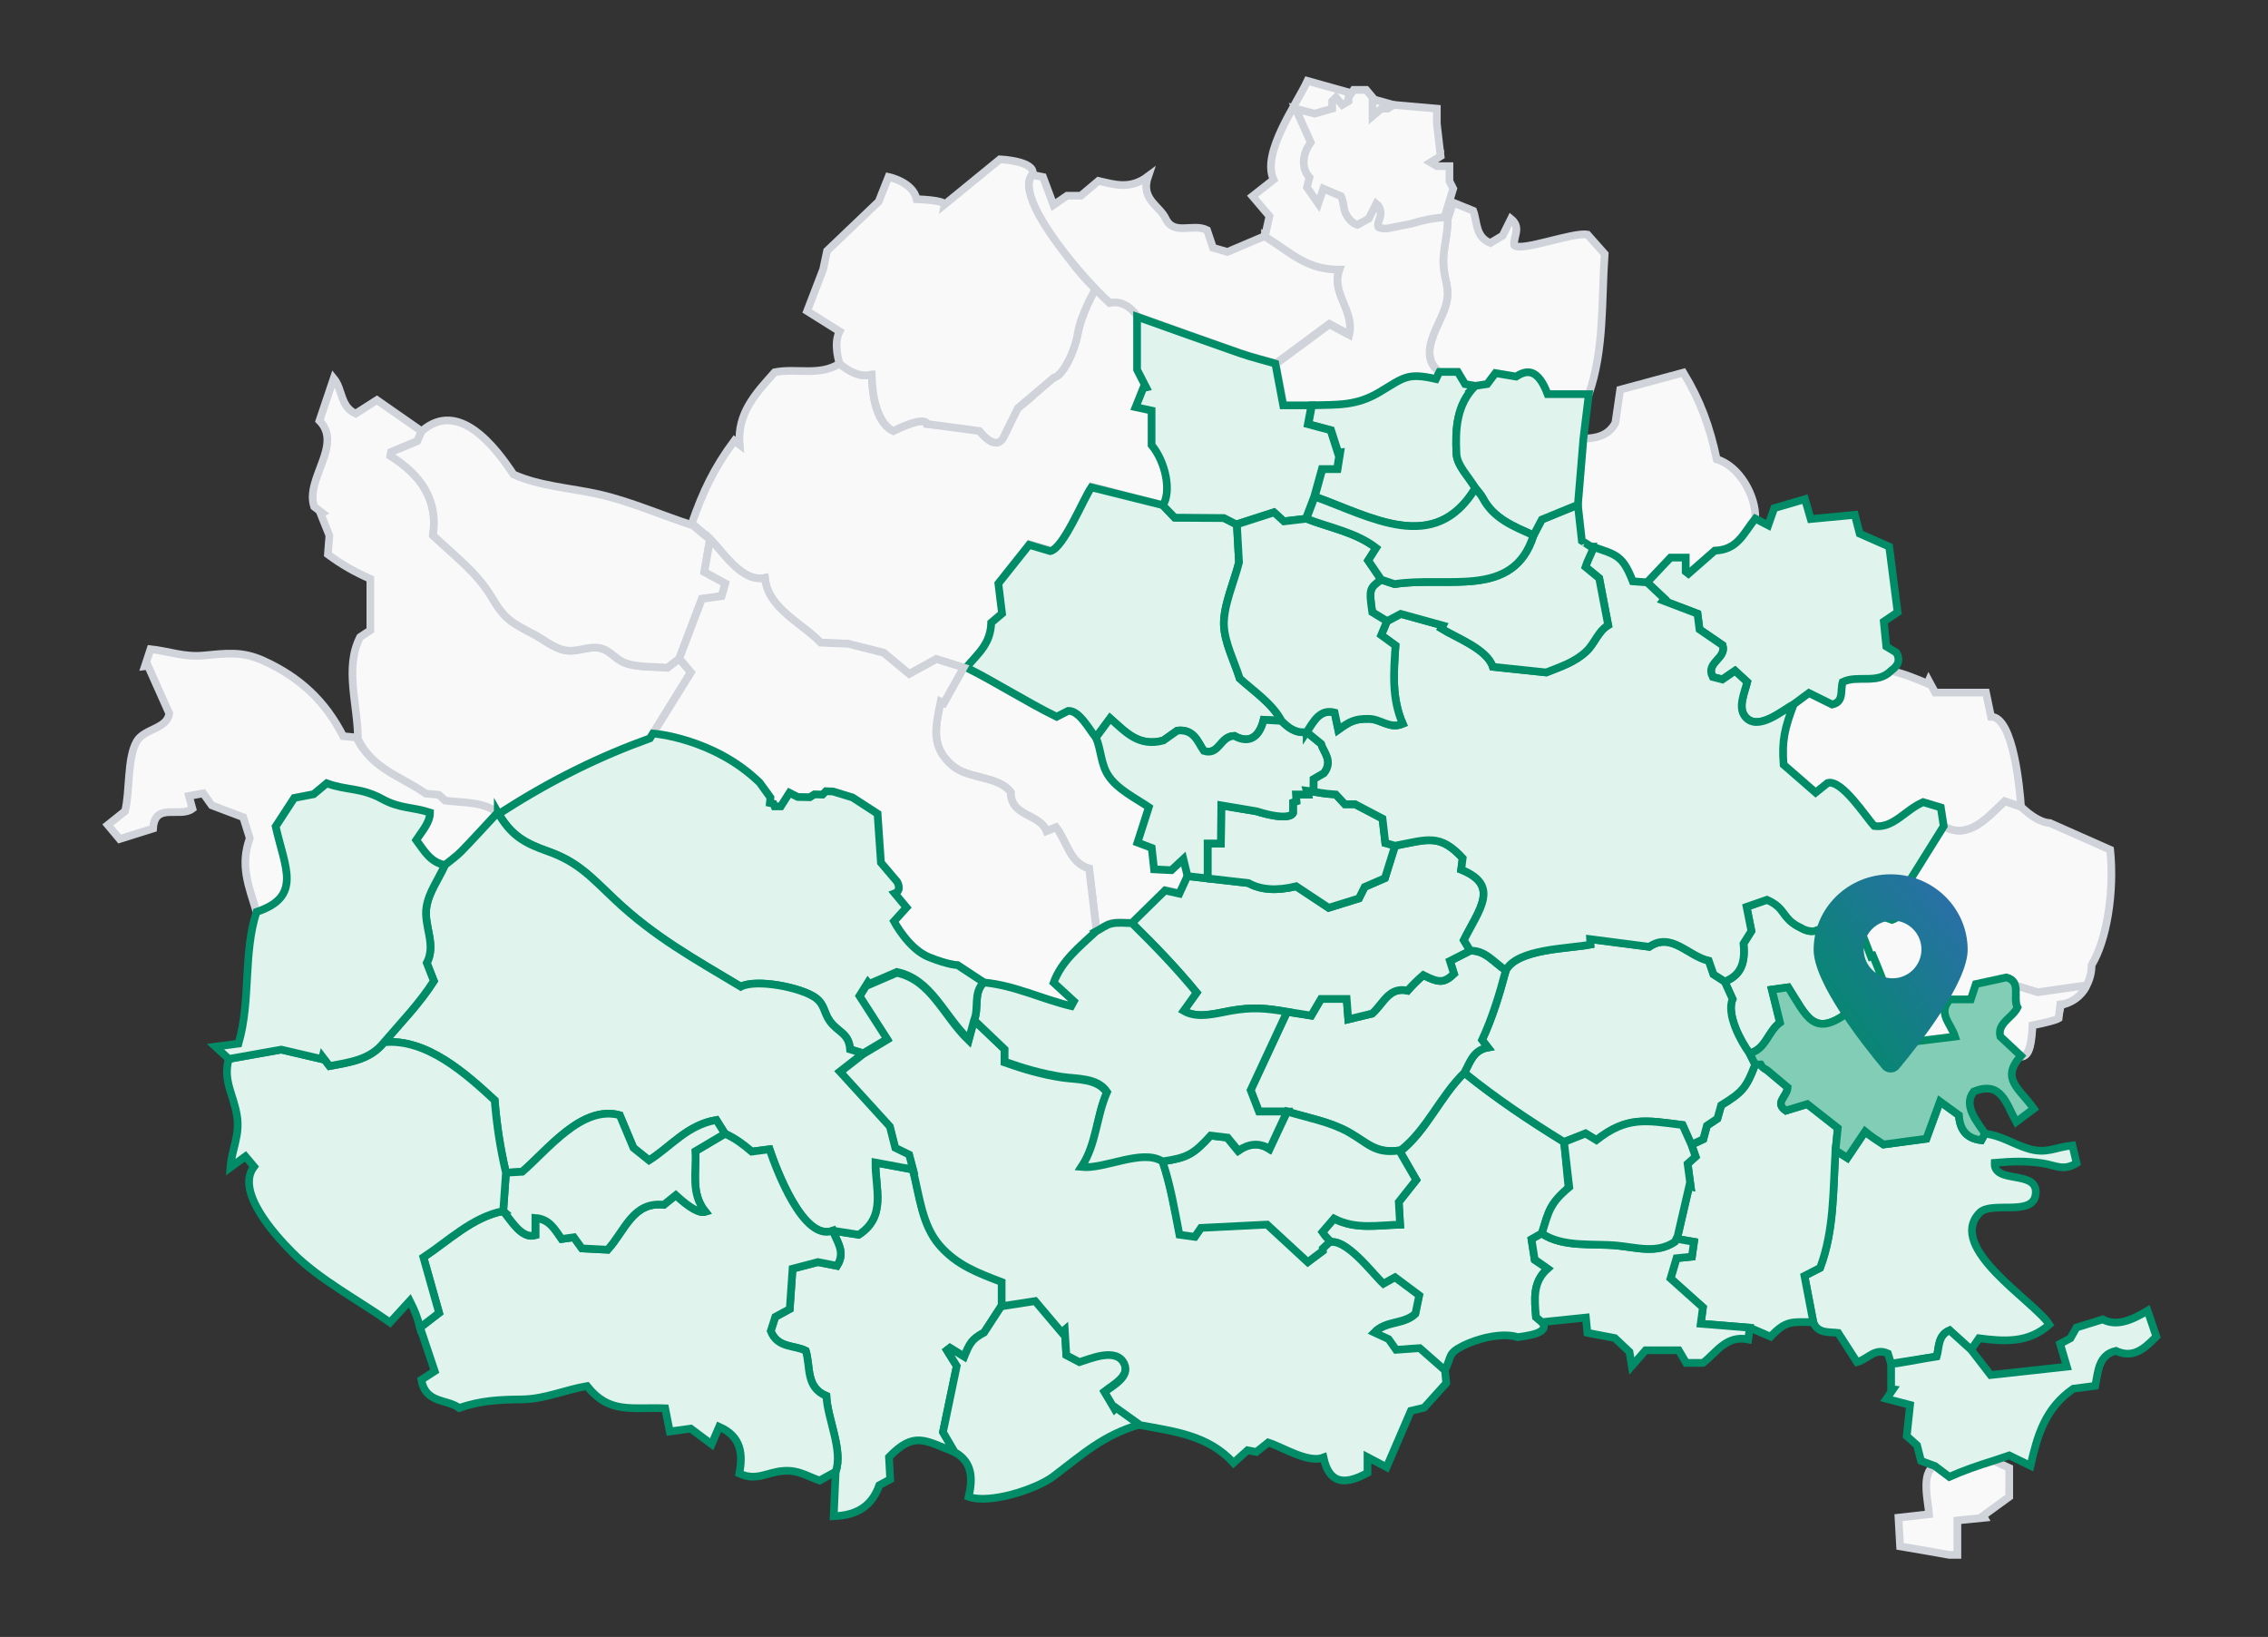
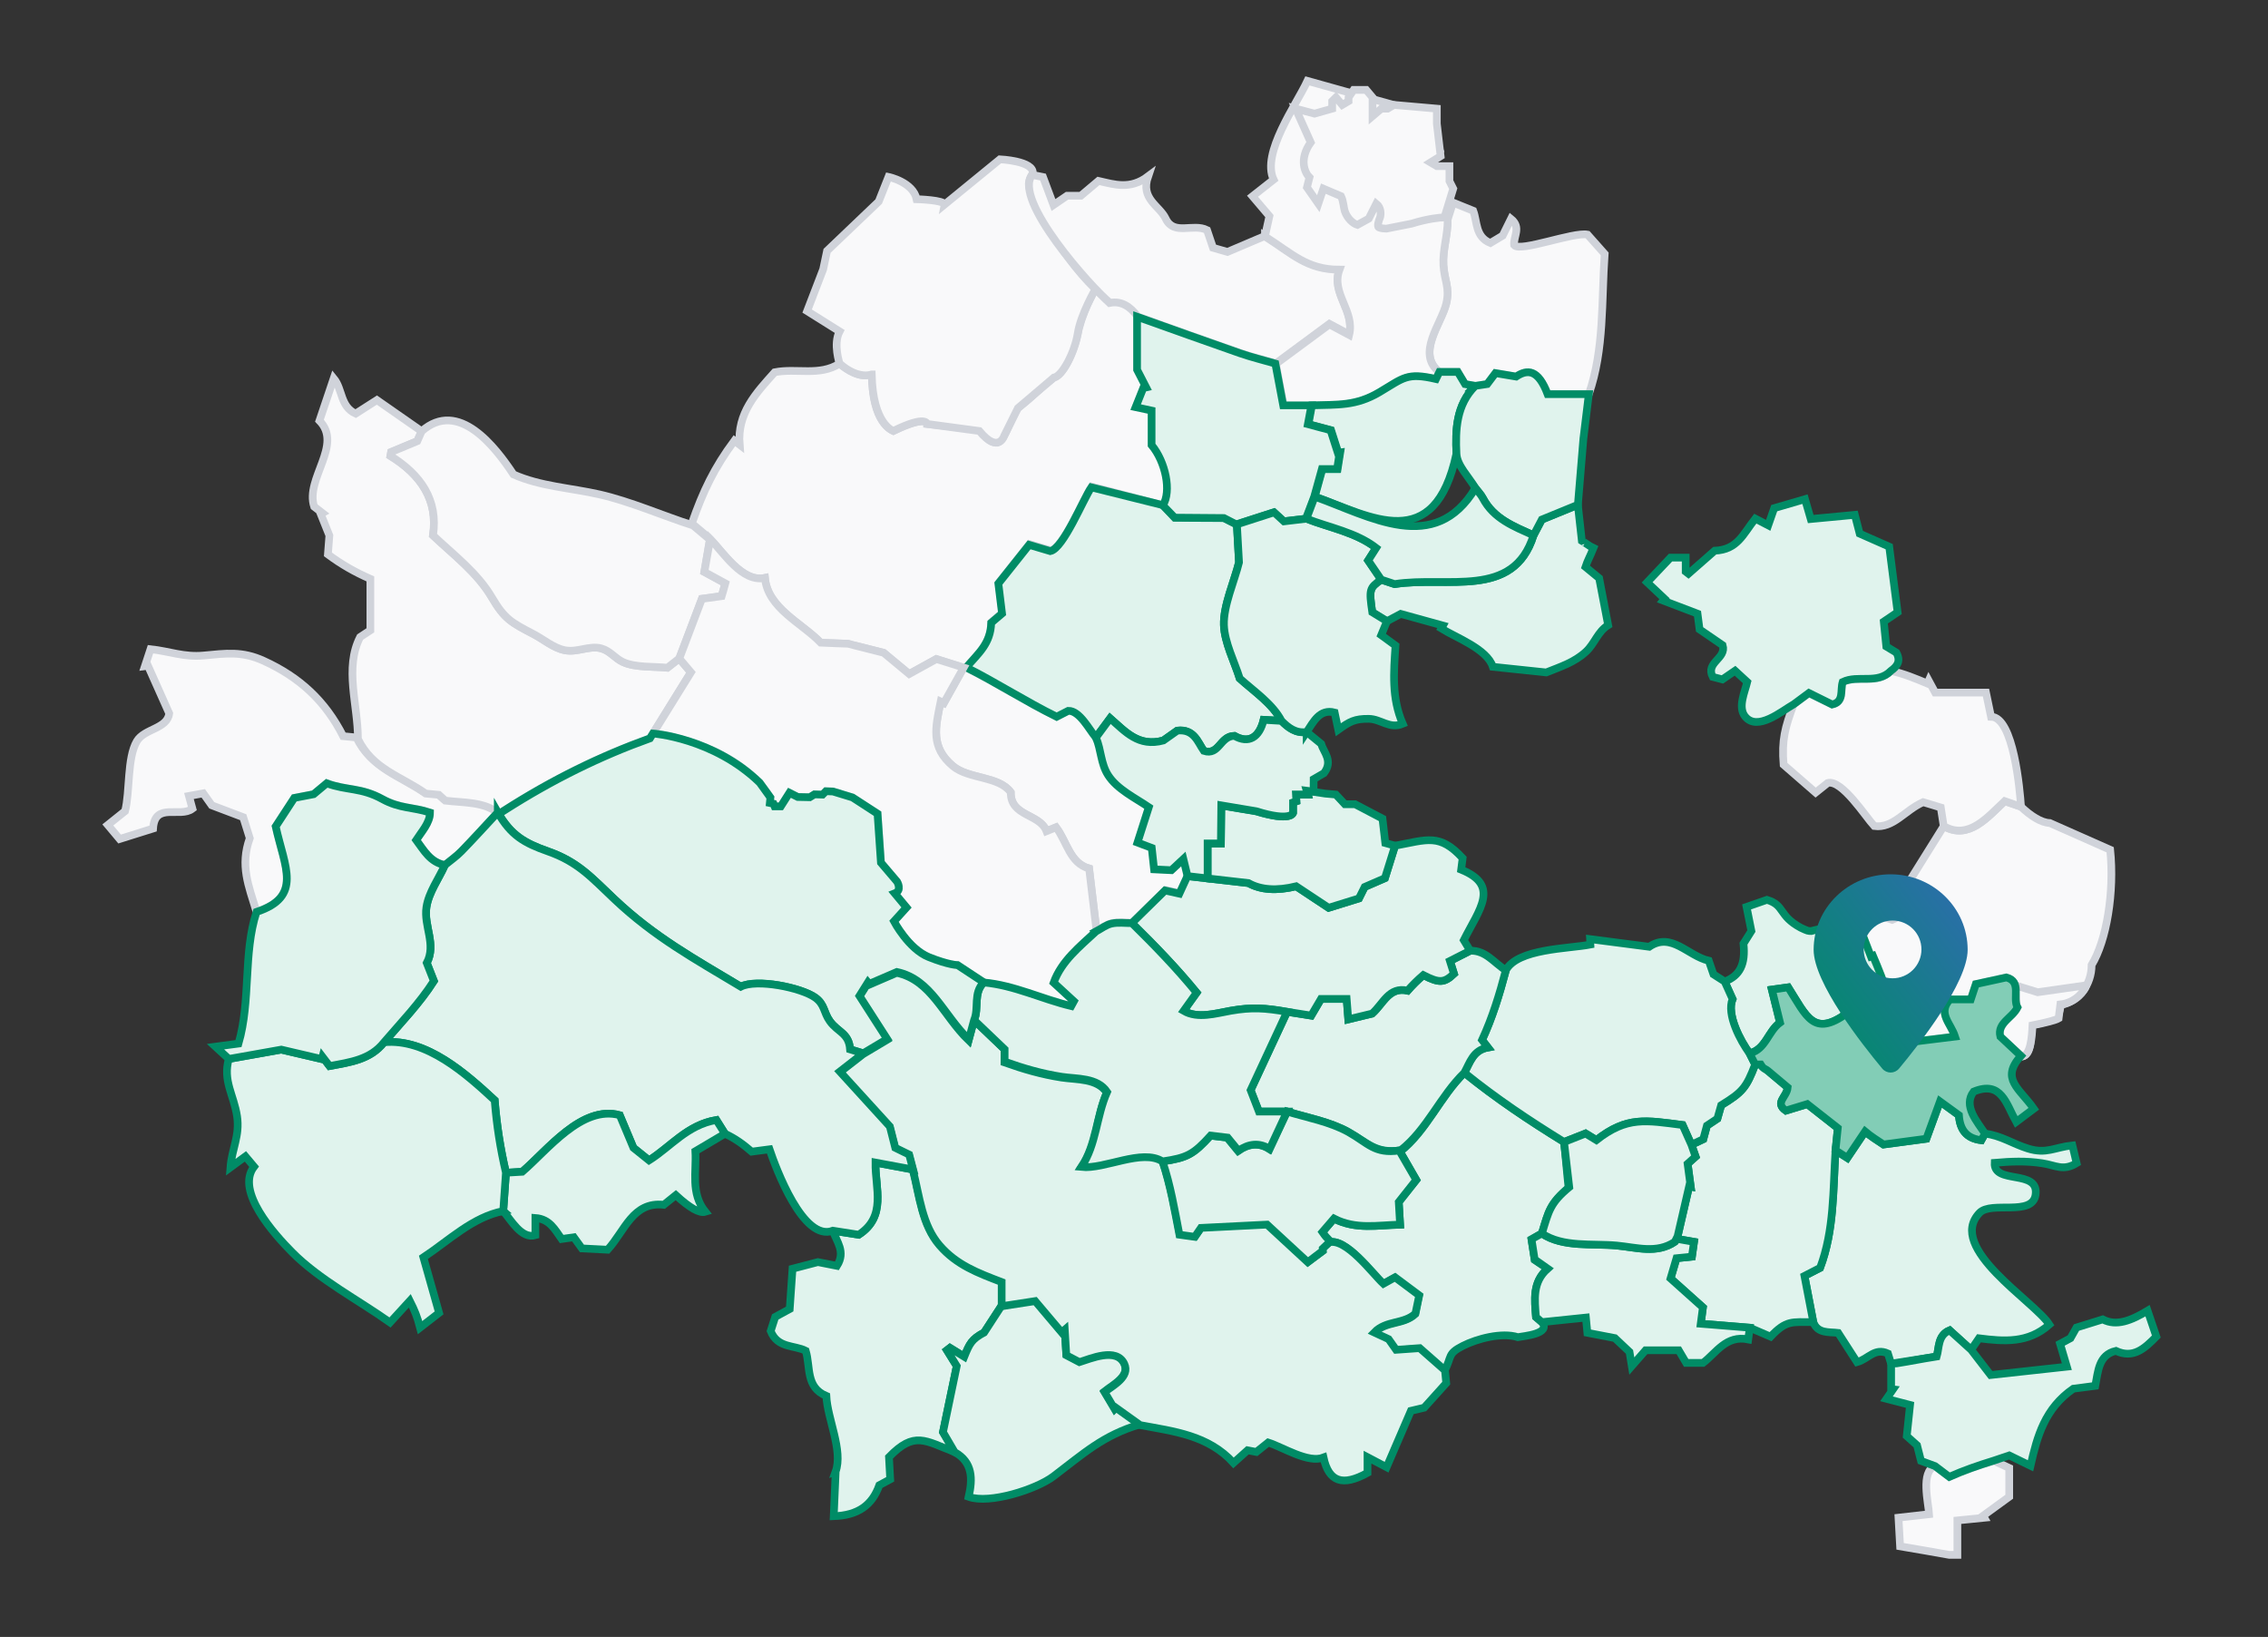
<svg xmlns="http://www.w3.org/2000/svg" width="589" height="425" viewBox="0 0 589 425" fill="none">
  <rect x="0" y="0" width="589" height="425" fill="#333333" stroke="none" />
  <path d="M115.541 224.589C111.714 223.862 110.082 220.747 108.096 218.086C109.477 215.942 111.678 213.597 111.678 210.957C107.233 209.476 103.888 209.979 99.285 207.447C93.76 204.404 90.063 205.282 84.862 203.361C83.783 204.261 82.517 205.318 81.467 206.188C79.453 206.577 77.719 206.908 76.432 207.159C74.691 209.835 73.231 212.072 71.605 214.568C73.95 225.157 78.626 232.803 66.628 236.752C64.52 229.861 62.326 224.732 64.865 217.626C64.333 215.928 63.801 214.23 63.16 212.173C60.585 211.202 57.83 210.159 54.996 209.087C54.327 208.145 53.644 207.188 52.788 205.98C51.58 206.203 50.335 206.433 49.069 206.663C49.4 207.893 49.666 208.864 49.968 209.965C46.724 212.432 40.2 208.174 39.754 215.115C36.941 216 34.388 216.806 31.064 217.841C30.338 216.978 29.302 215.748 28 214.187C29.971 212.612 31.417 211.447 32.482 210.598C33.791 205.483 32.971 196.844 35.532 192.457C37.467 189.148 43.466 189.27 43.947 185.22C42.048 180.969 40.236 176.912 38.43 172.862C38.164 172.898 37.898 172.927 37.632 172.963C38.063 171.647 38.495 170.338 39.085 168.554C44.055 169.093 47.745 170.676 52.874 170.194C58.744 169.64 62.844 169.021 68.419 171.553C77.835 175.833 84.467 181.983 89.121 191.14C90.466 191.27 91.516 191.37 92.566 191.478C96.364 199.355 103.586 201.074 110.182 205.685C111.247 205.786 112.311 205.886 113.606 206.009C114.074 206.433 114.671 206.987 115.261 207.519C120.202 208.123 125.36 207.742 129.273 210.922H129.28C126.144 214.281 123.058 217.697 119.85 220.999C118.555 222.33 116.994 223.402 115.556 224.589H115.541Z" fill="#F9F9FA" stroke="#D0D3DA" stroke-width="2" stroke-miterlimit="10" />
  <path d="M373.819 96.571C367.669 91.723 374.337 84.019 375.589 78.732C376.567 74.603 375.1 72.812 374.855 68.791C374.618 64.792 375.984 61.051 375.963 56.973C376.423 55.52 376.891 54.067 377.351 52.606C379.164 53.34 380.789 53.995 382.595 54.721C383.688 57.555 383.07 61.476 387.048 63.094C388.112 62.454 389.205 61.799 390.241 61.181C390.953 59.742 391.622 58.39 392.399 56.822C395.161 59.059 392.96 61.461 393.226 63.648C394.787 65.533 408.591 60.174 412.281 60.907C414.029 62.878 415.684 64.741 416.734 65.921C415.871 78.236 416.676 90.687 412.612 102.347C409.023 102.347 405.441 102.347 401.909 102.347C399.456 95.852 396.658 95.859 393.737 97.787C391.68 97.442 389.99 97.161 388.364 96.888C387.587 97.923 386.954 98.758 386.22 99.729C385.22 99.88 384.17 100.045 383.127 100.204C382.221 100.045 381.315 99.894 380.473 99.751C379.84 98.693 379.3 97.801 378.574 96.585H373.812L373.819 96.571Z" fill="#F9F9FA" stroke="#D0D3DA" stroke-width="2" stroke-miterlimit="10" />
  <path d="M179.683 135.875C182.56 127.596 185.495 121.445 190.724 114.41C191.178 114.763 191.631 115.108 192.084 115.461C191.401 107.225 196.393 102.017 201.19 96.65C206.794 95.521 212.807 97.737 218.03 94.413C219.526 95.55 223.892 98.888 226.489 96.794C226.323 110.008 231.697 111.677 232.02 111.878C240.954 107.62 240.796 110.08 240.796 110.08C240.796 110.08 249.888 111.051 254.334 111.648C256.096 113.001 256.261 114.749 258.973 114.943C261.16 114.425 262.455 108.203 264.361 105.959C269.137 102.232 268.626 101.981 273.698 98.024C276.848 97.161 279.639 88.767 280.179 85.379C281.718 79.445 284.495 75.057 284.495 75.057L288.034 78.545C288.034 78.545 291.889 76.855 295.522 82.005V95.766C296.097 96.888 296.989 98.621 297.881 100.355C297.629 100.413 297.378 100.47 297.126 100.528C296.507 102.081 295.889 103.628 295.148 105.477C296.824 105.836 297.831 106.052 299.291 106.369V115.324C302.916 119.669 304.448 127.552 302.125 131.207C295.68 129.602 289.12 127.725 283.509 126.322C281.416 129.372 276.237 142.226 272.849 142.888C271.166 142.392 269.367 141.852 267.353 141.255C264.505 144.83 261.786 148.254 259.362 151.297C259.736 154.354 260.038 156.807 260.318 159.094C259.167 160.073 258.362 160.756 257.506 161.483C257.326 166.913 254.204 169.517 250.924 173.294C250.636 173.308 250.356 173.323 250.068 173.337C247.514 172.517 244.961 171.69 243.155 171.114C240.213 172.733 238.113 173.891 236.106 174.999C233.61 172.927 231.654 171.301 229.467 169.489C227.251 168.928 224.647 168.273 222.043 167.618C221.676 167.526 221.11 167.591 220.205 167.139C217.515 166.995 216.749 167.065 213.124 166.87C208.153 161.713 199.371 157.944 198.637 150.06C192.825 151.434 187.523 143.068 183.999 139.536C182.553 138.321 181.114 137.112 179.668 135.896L179.683 135.875Z" fill="#F9F9FA" stroke="#D0D3DA" stroke-width="2" stroke-miterlimit="10" />
  <path d="M226.374 97.212C226.374 97.212 222.921 98.679 218.044 94.392C218.044 94.392 216.318 89.292 218.044 86.041L209.614 80.761L213.778 69.928L214.793 65.123L228.201 52.326L230.74 45.931C230.74 45.931 237.135 47.255 238.048 51.722C238.048 51.722 245.464 51.923 245.256 53.146L259.678 41.364C259.678 41.364 268.612 41.767 268.209 45.018C268.209 45.018 266.958 46.586 267.216 48.37C267.475 50.154 274.474 65.497 284.494 75.057C284.494 75.057 280.653 81.631 279.891 86.551C279.128 91.471 275.827 97.722 273.698 98.024L264.361 105.958L260.815 113.101C260.815 113.101 259.347 117.957 254.333 111.9L240.796 110.08C240.796 110.08 240.602 107.656 232.02 111.878C232.02 111.878 226.683 110.31 226.381 97.212H226.374Z" fill="#F9F9FA" stroke="#D0D3DA" stroke-width="2" stroke-miterlimit="10" />
  <path d="M92.955 191.823C92.955 182.947 89.394 173.459 93.523 165.403C94.249 164.921 95.235 164.273 96.184 163.648V150.304C92.07 148.477 88.775 146.614 85.157 143.938C85.294 142.169 85.423 140.529 85.538 139.032C84.754 137.083 84.028 135.263 83.294 133.436C83.438 133.357 83.582 133.278 83.726 133.199C82.978 132.623 82.23 132.048 81.582 131.544C79.194 124.279 89.142 115.547 82.963 109.231C84.201 105.57 85.38 102.045 86.668 98.226C89.013 101.074 88.308 105.555 92.365 107.397C94.235 106.203 96.206 104.944 97.882 103.872C101.982 106.728 105.737 109.346 109.492 111.965C109.017 113.029 108.542 114.087 108.348 114.54C105.665 115.655 103.615 116.503 101.572 117.359L101.385 118.374C109.276 123.258 113.822 129.811 112.441 139.011C117.8 144.068 123.957 148.693 127.719 155.095C131.028 160.72 132.711 161.59 138.617 164.676C141.192 166.021 143.695 168.215 146.623 168.812C149.932 169.481 153.011 167.503 156.147 168.352C158.463 168.978 159.686 170.92 161.786 171.891C164.987 173.365 169.835 173.013 173.317 173.365C174.317 172.581 175.353 171.776 176.381 170.97C177.216 171.956 178.057 172.948 179.417 174.552C176.223 179.703 172.957 184.968 168.785 191.701C156.046 196.276 142.386 202.879 129.647 211.274C125.734 208.094 120.576 208.475 115.635 207.871C115.052 207.339 114.448 206.785 113.98 206.361C112.686 206.238 111.621 206.138 110.556 206.037C103.96 201.426 96.738 199.707 92.94 191.83L92.955 191.823Z" fill="#F9F9FA" stroke="#D0D3DA" stroke-width="2" stroke-miterlimit="10" />
  <path d="M176.396 170.97C175.367 171.776 174.331 172.582 173.331 173.366C169.857 173.013 165.002 173.366 161.801 171.891C159.7 170.92 158.47 168.985 156.161 168.352C153.025 167.503 149.946 169.488 146.638 168.812C143.71 168.215 141.207 166.021 138.632 164.676C132.726 161.59 131.043 160.72 127.734 155.095C123.965 148.693 117.807 144.068 112.456 139.011C113.837 129.811 109.291 123.258 101.4 118.374L101.587 117.36C103.63 116.511 105.68 115.662 108.363 114.54C108.564 114.087 109.039 113.029 109.506 111.965C119.066 103.534 128.676 116.101 133.352 123.186C140.293 126.279 148.27 126.689 155.586 128.344C163.757 130.192 171.972 133.868 179.999 136.429C181.445 137.644 182.884 138.853 184.33 140.068C183.877 142.744 183.431 145.42 182.913 148.477C184.725 149.463 186.43 150.391 188.365 151.441C188.034 152.592 187.718 153.671 187.408 154.757C185.38 155.037 183.639 155.275 182.28 155.462C180.23 160.864 178.316 165.906 176.403 170.956L176.396 170.97Z" fill="#F9F9FA" stroke="#D0D3DA" stroke-width="2" stroke-miterlimit="10" />
  <path d="M251.01 173.366C258.937 177.351 266.454 182.177 274.41 186.083C275.481 185.522 276.517 184.983 277.611 184.414C280.567 184.35 283.106 189.399 284.775 191.356C286.178 194.643 285.991 198.11 287.947 201.153C290.292 204.8 295.004 207.051 298.507 209.439C297.622 212.194 296.593 215.41 295.565 218.625C297.32 219.287 298.399 219.69 299.269 220.021C299.485 221.984 299.665 223.682 299.873 225.581C301.787 225.674 303.182 225.746 304.362 225.804C305.326 224.905 306.06 224.221 307.477 222.898C307.944 224.826 308.253 226.077 308.556 227.336C307.843 228.89 307.131 230.436 306.455 231.904C304.858 231.544 303.837 231.321 302.744 231.077C299.837 233.932 296.975 236.738 294.119 239.543C292.357 239.55 290.537 239.291 288.853 239.651C287.415 239.96 286.127 240.996 284.768 241.708C284.142 236.457 283.516 231.206 282.833 225.495C277.805 224.078 277.157 218.668 274.251 214.791C273.453 215.115 272.719 215.41 271.763 215.798C270.015 211.202 262.397 212.051 262.483 205.706C259.383 201.434 251.542 202.325 247.457 198.894C241.602 193.981 242.903 188.874 244.285 182.134C244.558 182.264 244.831 182.4 245.105 182.53C246.788 179.487 248.478 176.452 250.161 173.409C250.449 173.395 250.73 173.38 251.017 173.366H251.01Z" fill="#F9F9FA" stroke="#D0D3DA" stroke-width="2" stroke-miterlimit="10" />
  <path d="M328.509 61.246C335.588 65.706 339.364 69.87 347.859 69.87C345.565 76.049 351.923 80.531 350.377 86.825C348.391 85.76 346.773 84.89 345.248 84.077C340.465 87.616 335.904 90.975 331.351 94.341C328.265 93.45 325.136 92.687 322.1 91.637C313.195 88.544 304.326 85.336 295.442 82.178C293.558 79.574 291.155 78.056 288.264 78.639C283.365 74.618 262.814 51.679 268.087 45.414C269.101 45.615 270.115 45.816 270.871 45.967C271.834 48.55 272.655 50.729 273.59 53.233C275.021 52.254 275.985 51.593 277.114 50.823H280.696C282.106 49.636 283.646 48.334 285.271 46.967C289.393 47.895 293.5 49.305 298.154 45.795C296.119 51.715 301.118 53.348 302.729 56.764C304.844 61.26 309.829 57.894 313.469 59.735C313.9 61.016 314.425 62.555 315.022 64.332C316.461 64.749 317.921 65.166 318.77 65.411C322.41 63.857 325.46 62.562 328.509 61.267V61.246Z" fill="#F9F9FA" stroke="#D0D3DA" stroke-width="2" stroke-miterlimit="10" />
  <path d="M328.502 61.383C328.855 59.771 329.214 58.16 329.667 56.11C328.38 54.592 326.876 52.823 325.28 50.945C327.164 49.463 328.811 48.169 330.761 46.636C327.524 39.76 336.63 27.258 339.544 21C349.65 23.827 359.541 26.589 369.582 29.394C371.028 32.653 372.517 35.991 373.97 39.264C371.189 43.018 370.975 46.368 373.33 49.312C373.215 50.168 373.078 51.197 372.97 51.967C374.042 53.786 375.006 55.419 375.97 57.059C375.991 61.138 374.625 64.878 374.862 68.878C375.099 72.899 376.574 74.69 375.596 78.819C374.337 84.106 367.676 91.81 373.826 96.658C373.531 97.269 373.236 97.874 372.927 98.499C365.331 96.758 364.569 98.176 358.217 101.938C352.132 105.541 347.42 105.117 340.716 105.333H333.393C332.617 101.19 331.984 97.838 331.351 94.486C335.904 91.119 340.464 87.753 345.248 84.221C346.773 85.041 348.398 85.911 350.377 86.969C351.923 80.675 345.571 76.193 347.859 70.014C339.364 70.014 335.587 65.849 328.509 61.39L328.502 61.383Z" fill="#F9F9FA" stroke="#D0D3DA" stroke-width="2" stroke-miterlimit="10" />
  <path d="M517.733 379.249C519.114 379.889 520.495 380.529 521.797 381.133V388.607C519.301 390.42 517.165 391.98 515.021 393.534C515.122 393.707 515.215 393.879 515.316 394.059C513.223 394.268 511.137 394.477 508.332 394.757V403.691H506.174C501.944 402.921 497.7 402.202 493.456 401.483C493.305 398.764 493.183 396.577 493.039 394.038C495.65 393.743 497.945 393.484 500.987 393.139C500.836 390.29 498.693 382.039 502.527 380.651C503.663 381.507 504.792 382.37 506.224 383.449C510.015 381.759 513.762 380.471 517.733 379.256V379.249Z" fill="#F9F9FA" stroke="#D0D3DA" stroke-width="2" stroke-miterlimit="10" />
  <path d="M491.119 354.051C490.809 353.073 490.5 352.087 490.291 351.411C486.839 349.836 485.177 352.857 482.271 353.655C480.667 351.166 479.027 348.62 477.38 346.067C474.884 345.772 472.085 346.297 470.913 343.276C470.165 339.355 469.41 335.442 468.611 331.277C469.784 330.673 471.028 330.033 472.675 329.184C476.358 319.401 476.02 309.072 476.675 298.671C477.552 299.232 478.423 299.786 479.746 300.634C481.336 298.275 482.846 296.024 484.357 293.779C485.868 295.045 487.493 296.067 489.133 297.153C492.982 296.635 496.801 296.124 500.268 295.664C501.57 292.103 502.592 289.305 503.807 285.982C505.951 287.536 507.354 288.564 508.727 289.557C508.979 293.269 510.626 295.57 514.539 296.045C514.842 295.506 515.173 294.916 515.511 294.326C519.812 294.866 522.531 296.916 526.624 298.196C531.487 299.707 533.558 297.865 538.205 297.39C538.579 298.966 538.953 300.527 539.298 301.994C535.817 304.123 533.904 302.562 530.386 302.023C526.099 301.368 522.358 301.541 518.014 301.908C517.704 307.655 529.58 303.454 528.645 310.187C527.847 315.92 517.122 311.734 514.086 314.899C505.339 324.005 528.422 337.902 532.22 343.909C526.674 348.807 520.481 348.296 513.935 347.469C513.338 348.347 512.612 349.404 511.892 350.462C510.058 348.8 508.224 347.138 506.303 345.405C503.181 346.7 503.62 349.994 502.944 352.202C498.765 352.857 494.931 353.461 491.097 354.058L491.119 354.051Z" fill="#E0F3ED" stroke="#008C66" stroke-width="2" stroke-miterlimit="10" />
  <path d="M217.001 382.112C219.015 376.616 214.872 368.409 214.599 362.438C209.168 360.165 210.542 354.994 209.254 350.714C206.319 349.196 201.924 350.095 200.147 345.585C200.457 344.635 200.888 343.29 201.327 341.909C202.428 341.312 203.464 340.751 205.089 339.866C205.312 336.672 205.557 333.169 205.816 329.407C208.204 328.782 210.484 328.185 212.405 327.681C214.347 328.062 215.901 328.372 217.361 328.659C219.706 324.955 217.224 322.351 216.303 319.524C218.605 319.884 220.907 320.243 222.993 320.574C230.316 315.834 227.266 308.547 227.352 301.836C230.905 302.498 234.013 303.08 237.128 303.656C238.854 310.461 239.473 317.87 244.04 323.135C248.478 328.256 254.003 330.299 260.16 332.659V338.938C258.765 341.082 257.369 343.225 255.592 345.959C252.327 347.736 251.83 348.793 250.428 352.239C249.155 351.454 247.932 350.706 246.716 349.958C246.457 350.16 246.191 350.361 245.932 350.562C246.91 352.138 247.881 353.706 248.478 354.663C247.198 360.806 246.026 366.431 244.903 371.826C246.018 373.739 246.982 375.372 247.939 377.012C240.221 374.041 237.48 371.48 230.87 378.307C230.963 380.026 231.071 382.004 231.186 384.083C230.172 384.629 229.251 385.126 228.359 385.608C226.503 390.83 222.828 393.434 216.519 393.664C216.692 389.794 216.857 385.953 217.023 382.105L217.001 382.112Z" fill="#E0F3ED" stroke="#008C66" stroke-width="2" stroke-miterlimit="10" />
  <path d="M524.862 209.468C527.329 211.813 530.07 213.604 532.335 213.683C538.335 216.345 543.233 218.517 548.017 220.632C549.153 231.623 547.089 244.182 543.19 250.548C543.19 255.634 539.91 259.95 535.249 260.935C534.997 261.942 534.738 262.964 534.414 264.251C531.76 265.294 530.314 265.647 527.638 266.064C527.415 267.848 527.89 274.602 524.84 274.149C523.128 272.538 521.416 270.934 519.496 269.135C518.625 265.589 522.567 264.381 523.955 261.568C522.603 259.072 525.128 254.879 521.064 253.785C518.057 254.44 515.654 254.965 513.137 255.512C512.741 256.713 512.31 258.029 511.828 259.489H506.411C503.124 263.086 506.598 265.625 507.735 269.135C503.124 269.704 498.93 270.229 494.427 270.783C494.082 267.395 493.766 264.309 493.399 260.734C492.759 260.245 491.55 259.317 490.334 258.389C489.191 254.893 487.86 251.555 486.421 248.167L485.896 248.354C484.501 244.736 483.105 241.125 481.717 237.507H487.623C488.529 237.831 490.083 238.377 491.377 238.831C495.269 237.385 493.924 234.507 493.744 232.191C497.492 226.185 501.139 220.344 504.786 214.503C511.31 218.258 516.331 211.971 520.632 208.008C522.229 208.562 522.902 208.759 524.218 209.212L524.862 209.468Z" fill="#F9F9FA" stroke="#D0D3DA" stroke-width="2" stroke-miterlimit="10" />
  <path d="M375.143 355.936C372.942 354.001 370.748 352.073 368.597 350.181C366.439 350.332 364.547 350.462 362.461 350.613C361.828 349.714 361.167 348.771 360.512 347.844C359.448 347.347 358.405 346.865 356.786 346.11C359.886 342.887 364.418 344.046 367.482 341.204C367.727 340.046 368.036 338.557 368.468 336.478C366.367 334.91 364.195 333.285 362.188 331.788C360.591 332.673 359.678 333.184 359.167 333.464C356.347 330.853 349.507 321.171 345.018 322.603C344.543 321.682 343.946 320.912 343.421 319.891C344.493 318.646 345.392 317.596 346.428 316.395C352.11 319.308 357.772 318.093 363.598 317.963C363.461 315.647 363.368 314 363.253 312.086C364.699 310.266 366.224 308.331 367.792 306.353C366.411 303.944 365.001 301.491 363.591 299.031C370.489 293.629 374.028 284.608 380.286 278.523C388.601 285.234 397.089 290.91 406.182 296.506C406.642 300.505 406.958 304.872 407.383 308.576C402.376 312.719 402.218 314.381 400.42 320.243C399.528 320.747 398.629 321.401 397.751 321.891C398.06 323.869 398.312 325.502 398.571 327.156C399.593 327.875 400.528 328.379 401.945 329.379C397.931 332.918 398.557 337.421 398.909 341.952C399.348 342.334 399.895 342.801 400.434 343.269C402.901 346.311 395.723 346.887 394.183 347.175C390.047 345.851 383.573 347.577 379.898 349.44C375.812 351.519 377.136 352.102 375.143 355.929V355.936Z" fill="#E0F3ED" stroke="#008C66" stroke-width="2" stroke-miterlimit="10" />
  <path d="M476.682 298.671C476.027 309.072 476.365 319.402 472.682 329.184C471.028 330.033 469.783 330.673 468.618 331.277C469.417 335.442 470.165 339.363 470.92 343.276C465.352 343.276 463.907 342.707 459.814 347.045C457.699 346.131 456.066 345.426 454.433 344.721C450.247 344.383 446.068 344.045 441.694 343.693C441.967 341.628 442.133 340.377 442.255 339.456C439.356 336.859 436.716 334.493 433.854 331.932C434.343 330.285 434.868 328.494 435.4 326.688C436.709 326.552 437.86 326.436 439.399 326.271C439.558 325.149 439.716 324.077 439.946 322.43C438.292 322.142 436.99 321.919 435.688 321.689C435.688 321.452 435.688 321.207 435.688 320.97C436.688 316.632 437.695 312.302 438.695 307.964C438.824 307.993 438.946 308.022 439.076 308.051C438.81 306.058 438.543 304.066 438.284 302.145C439.054 301.462 439.651 300.929 440.356 300.296C439.982 299.225 439.63 298.225 439.284 297.225C440.342 296.721 441.399 296.225 442.349 295.772C442.723 294.384 443.032 293.262 443.305 292.254C444.334 291.564 445.212 290.981 446.01 290.449C446.37 289.176 446.686 288.054 447.003 286.96C452.52 283.558 453.52 282.45 455.836 276.365C456.318 276.365 456.8 276.365 457.274 276.365C457.512 276.602 457.749 276.839 457.987 277.077C460.202 278.926 462.41 280.774 464.281 282.342C464.072 284.86 460.799 286.27 463.799 288.363C465.662 287.795 467.568 287.212 469.366 286.665C472.013 288.744 474.509 290.708 477.293 292.887C477.106 294.707 476.905 296.685 476.703 298.671H476.682Z" fill="#E0F3ED" stroke="#008C66" stroke-width="2" stroke-miterlimit="10" />
  <path d="M465.82 182.875C467.143 181.89 468.474 180.912 469.776 179.94C471.725 180.904 473.696 181.883 475.811 182.926C478.983 182.228 477.868 179.221 478.537 177.085C482.529 175.15 487.557 177.79 491.082 174.179C494.513 174.934 497.333 176.128 500.563 177.473C500.671 177.229 500.786 176.977 500.894 176.732C501.584 178.013 502.282 179.293 502.562 179.818H515.762C516.186 181.847 516.575 183.724 517.071 186.091C522.934 186.148 524.559 205.174 524.861 209.461C523.538 209.008 522.221 208.548 520.625 208.001C516.323 211.972 511.309 218.251 504.778 214.496C504.526 212.878 504.274 211.26 504.023 209.655C502.152 209.087 500.584 208.612 499.441 208.267C494.707 210.332 491.701 215.137 486.745 214.468C484.608 212.209 478.314 202.261 474.639 203.297C473.567 204.153 472.581 204.944 471.524 205.786C468.582 203.232 465.906 200.901 463.201 198.549C462.669 192.162 463.561 188.867 465.813 182.875H465.82Z" fill="#F9F9FA" stroke="#D0D3DA" stroke-width="2" stroke-miterlimit="10" />
-   <path d="M455.85 134.652C452.642 138.709 451.254 142.73 445.312 142.982C443.125 144.902 440.802 146.938 438.479 148.974C438.241 148.787 438.011 148.6 437.774 148.42V144.773H433.832C431.825 146.902 429.796 149.046 427.761 151.196C426.502 151.103 425.243 151.009 424.035 150.923C421.402 144.205 419.87 144.046 413.475 141.917C412.454 141.335 411.439 140.752 410.821 140.4C410.44 136.954 410.109 134.012 409.778 131.063C410.253 125.337 410.735 119.611 411.209 113.893C414.554 113.792 417.662 113.188 419.51 109.807C419.935 106.894 420.381 103.844 420.769 101.175C426.646 99.585 432.077 98.118 437.162 96.744C441.651 104.132 444.032 110.807 445.837 119.252C451.786 121.028 456.08 128.84 455.857 134.645L455.85 134.652Z" fill="#F9F9FA" stroke="#D0D3DA" stroke-width="2" stroke-miterlimit="10" />
  <path d="M247.924 377.019C246.968 375.379 246.011 373.739 244.889 371.833C246.011 366.438 247.183 360.813 248.464 354.67C247.874 353.713 246.896 352.145 245.917 350.57C246.176 350.368 246.442 350.167 246.701 349.965C247.924 350.713 249.14 351.461 250.413 352.246C251.816 348.793 252.312 347.735 255.578 345.966C257.354 343.232 258.75 341.089 260.145 338.945C263.131 338.485 266.109 338.032 268.849 337.607C271.417 340.643 273.575 343.197 275.733 345.743C275.999 345.513 276.265 345.283 276.531 345.052C276.661 347.182 276.79 349.318 276.934 351.663C278.236 352.346 279.473 352.994 280.344 353.454C283.142 352.591 289.99 349.534 291.997 353.914C293.536 357.266 289.105 359.475 286.868 361.237C287.954 363.064 288.724 364.359 289.494 365.654C289.609 365.539 289.717 365.423 289.832 365.308L296.104 369.804C286.444 372.638 281.315 377.465 273.597 383.298C269.108 386.694 256.995 390.571 251.564 388.629C252.629 383.967 252.643 379.644 247.917 377.019H247.924Z" fill="#E0F3ED" stroke="#008C66" stroke-width="2" stroke-miterlimit="10" />
  <path d="M492.55 353.981C496.384 353.376 498.786 352.85 502.966 352.195C503.635 349.98 503.196 346.693 506.325 345.398C508.245 347.139 510.08 348.793 511.914 350.455C513.568 352.598 515.216 354.749 516.956 357.001C523.243 356.31 529.811 355.598 536.759 354.835C536.177 352.879 535.623 350.987 535.004 348.894C535.882 348.419 536.68 347.995 537.701 347.448C538.162 346.628 538.737 345.599 539.262 344.671C541.406 344.002 543.406 343.384 546.067 342.557C549.657 344.434 553.512 342.837 557.727 340.305C558.555 342.744 559.252 344.801 560 347.009C556.958 350.124 554.016 352.828 549.491 350.735C544.995 351.778 544.887 356.022 544.147 359.813C541.471 360.158 539.478 360.417 538.442 360.554C531.041 365.668 529.062 372.876 527.322 380.565C525.236 379.551 523.56 378.745 521.797 377.882C520.431 378.343 519.086 378.796 517.733 379.249C513.763 380.472 510.015 381.759 506.224 383.443C504.793 382.364 503.663 381.5 502.527 380.644C501.426 380.234 500.319 379.832 498.887 379.299C498.585 378.12 498.247 376.775 497.858 375.25C497.103 374.573 496.24 373.797 495.183 372.847C495.463 370.229 495.744 367.546 496.039 364.769C494.132 364.273 492.183 363.769 489.917 363.179C490.608 362.18 491.118 361.453 491.622 360.719C491.457 360.698 491.291 360.669 491.126 360.647V354.044L492.55 353.981Z" fill="#E0F3ED" stroke="#008C66" stroke-width="2" stroke-miterlimit="10" />
  <path d="M435.673 321.682C436.975 321.905 438.277 322.135 439.932 322.423C439.694 324.07 439.543 325.142 439.385 326.264C437.846 326.422 436.695 326.544 435.386 326.681C434.853 328.487 434.328 330.27 433.839 331.925C436.702 334.486 439.342 336.852 442.241 339.449C442.119 340.37 441.953 341.621 441.68 343.686C446.053 344.038 450.24 344.376 454.419 344.714C454.297 345.642 454.174 346.563 454.016 347.75C448.269 346.592 445.737 351.21 442.277 353.857H437.903C437.206 352.677 436.45 351.39 435.968 350.577H427.358C426.639 351.397 425.495 352.713 423.776 354.677C423.445 352.663 423.287 351.663 423.179 350.994C421.884 349.771 420.762 348.714 419.388 347.419C417.374 347.031 414.928 346.556 412.238 346.038C412.13 344.923 412.022 343.786 411.857 342.089C408.009 342.484 404.211 342.88 400.413 343.276C399.873 342.808 399.334 342.341 398.888 341.959C398.542 337.428 397.917 332.925 401.923 329.386C400.499 328.386 399.564 327.724 398.55 327.005C398.291 325.35 398.039 323.717 397.729 321.739C398.614 321.243 399.506 320.747 400.398 320.243C405.822 323.919 413.626 322.79 419.827 323.379C425.02 323.869 430.235 325.573 434.925 322.408C435.163 322.171 435.407 321.926 435.645 321.689L435.673 321.682Z" fill="#E0F3ED" stroke="#008C66" stroke-width="2" stroke-miterlimit="10" />
  <path d="M345.011 324.523C345.032 324.063 345.061 323.61 345.083 323.149C345.068 323.862 345.054 324.566 345.04 325.279C345.032 325.027 345.018 324.775 345.011 324.523Z" fill="#E0F3ED" stroke="white" stroke-width="2" stroke-miterlimit="10" />
  <path d="M345.011 324.523L345.04 325.279C344.55 325.041 344.068 324.797 343.579 324.559C343.594 324.315 343.608 324.07 343.623 323.818C344.083 324.056 344.543 324.286 345.011 324.523Z" fill="#DFDFDF" stroke="white" stroke-width="2" stroke-miterlimit="10" />
  <path d="M447.902 254.85C451.865 253.332 453.354 250.333 452.779 245.003C453.47 243.909 454.16 242.809 454.836 241.73C454.426 239.672 454.038 237.709 453.585 235.464C455.441 234.817 457.088 234.242 458.872 233.623C463.598 235.054 461.787 237.714 467.669 240.88C469.478 241.73 469.582 241.73 470.383 241.73C471.74 241.333 472.611 241.305 474.042 240.694C474.344 239.414 474.61 238.27 474.884 237.112C477.286 235.889 479.523 236.184 481.703 237.507C483.098 241.126 484.494 244.736 485.882 248.355L486.407 248.168C487.846 251.556 489.177 254.893 490.32 258.389C487.508 260.08 483.062 264.805 479.574 263.137C470.985 269.301 469.215 263.993 464.389 256.353C462.814 256.576 461.713 256.728 460.152 256.943C460.915 260.022 461.576 262.727 462.267 265.503C459.102 267.827 458.591 272.437 454.362 273.495C451.995 270.301 448.298 263.36 449.938 259.396C449.075 257.483 448.485 256.174 447.888 254.857L447.902 254.85Z" fill="#E0F3ED" stroke="#008C66" stroke-width="2" stroke-miterlimit="10" />
  <path d="M447.902 254.85C448.492 256.166 449.089 257.475 449.952 259.389C448.312 263.352 452.009 270.294 454.376 273.487C454.857 274.444 455.339 275.408 455.821 276.365C453.505 282.443 452.513 283.558 446.988 286.96C446.679 288.054 446.362 289.176 445.996 290.449C445.19 290.988 444.32 291.571 443.291 292.254C443.018 293.254 442.715 294.384 442.334 295.772C441.385 296.225 440.327 296.729 439.27 297.225C438.5 295.513 437.738 293.801 436.968 292.089C427.43 290.873 422.553 289.773 414.583 296.002C413.187 295.153 412.202 294.556 411.77 294.29C409.562 295.16 407.872 295.829 406.181 296.498C397.089 290.902 388.594 285.227 380.286 278.515C381.746 275.89 382.516 272.675 386.4 271.962C385.645 270.984 385.098 270.286 384.89 270.013C387.63 264.043 389.385 258.267 391.076 251.908C394.104 246.268 407.368 246.34 413.022 245.24L412.943 243.823C417.849 244.463 422.747 245.096 428.3 245.815C434.069 241.895 438.32 248.189 443.766 249.433C444.161 250.57 444.542 251.685 444.988 252.972C445.902 253.555 446.902 254.195 447.902 254.836V254.85Z" fill="#E0F3ED" stroke="#008C66" stroke-width="2" stroke-miterlimit="10" />
  <path d="M391.076 251.915C389.385 258.274 387.63 264.05 384.89 270.02C385.098 270.294 385.645 270.992 386.4 271.97C382.516 272.682 381.753 275.897 380.286 278.523C374.028 284.601 370.64 293.262 363.742 298.664C357.289 299.592 355.318 296.793 350.197 293.923C345.385 291.226 339.479 290.183 334.25 288.593H326.934C326.157 286.579 325.524 284.961 324.783 283.04C327.862 276.422 331.056 269.56 334.25 262.698C336.185 263.007 338.112 263.309 340.536 263.69C341.241 262.489 342.119 260.993 343.083 259.36H349.744C349.895 261.288 350.01 262.763 350.161 264.662C352.484 264.1 354.527 263.604 356.369 263.165C359.289 260.554 360.713 256.123 365.576 257.209C366.835 255.771 368.194 254.426 369.647 253.181C373.819 255.289 375.057 255.231 377.61 252.829C377.294 251.829 376.963 250.764 376.567 249.506C378.437 248.556 380.135 247.693 381.825 246.837C385.904 246.722 388.083 250.081 391.09 251.922L391.076 251.915Z" fill="#E0F3ED" stroke="#008C66" stroke-width="2" stroke-miterlimit="10" />
  <path d="M406.181 296.506C407.872 295.837 409.562 295.168 411.77 294.298C412.202 294.557 413.195 295.161 414.583 296.01C422.546 289.78 427.423 290.874 436.968 292.097C437.738 293.808 438.5 295.52 439.27 297.232C439.622 298.232 439.968 299.239 440.342 300.304C439.637 300.93 439.04 301.462 438.27 302.153C438.529 304.073 438.795 306.066 439.061 308.058C438.932 308.029 438.81 308.001 438.68 307.972C437.68 312.309 436.673 316.64 435.673 320.977C435.436 321.459 435.191 321.934 434.954 322.416C430.264 325.581 425.049 323.876 419.856 323.387C413.655 322.804 405.85 323.934 400.427 320.251C402.225 314.388 402.534 312.367 407.534 308.216C407.102 304.512 406.642 300.513 406.181 296.513V296.506Z" fill="#E0F3ED" stroke="#008C66" stroke-width="2" stroke-miterlimit="10" />
  <path d="M308.397 227.466C313.289 228.027 318.18 228.588 324.222 229.279C327.411 231.062 331.54 231.341 336.609 230.113C339.17 231.803 342.033 233.702 345.039 235.695C347.478 234.94 350.089 234.134 352.916 233.256C353.369 232.35 353.887 231.307 354.398 230.286C356.095 229.545 357.728 228.84 359.656 228.005C360.519 225.258 361.404 222.423 362.289 219.582C370.712 218.007 373.884 216.331 379.847 222.798C379.761 223.481 379.631 224.495 379.466 225.79C389.68 229.919 384.12 236.126 380.149 244.097C380.833 245.233 381.322 246.031 381.804 246.83C380.113 247.693 378.416 248.549 376.545 249.499C376.941 250.757 377.279 251.822 377.588 252.822C375.035 255.224 373.805 255.282 369.626 253.174C368.173 254.419 366.82 255.764 365.554 257.202C360.692 256.116 359.275 260.547 356.347 263.158C354.505 263.604 352.463 264.094 350.139 264.655C349.988 262.756 349.873 261.281 349.722 259.353H343.061C342.097 260.993 341.22 262.482 340.515 263.684C338.098 263.302 336.163 262.993 334.228 262.691C328.553 261.713 325.129 261.446 319.554 262.425C315.706 263.101 311.044 264.568 307.369 262.439C308.412 260.979 309.354 259.67 310.749 257.72C305.455 251.261 299.888 245.521 293.939 239.666C296.795 236.86 299.658 234.055 302.564 231.199C303.65 231.444 304.678 231.674 306.275 232.026C306.944 230.566 307.656 229.012 308.376 227.459L308.397 227.466Z" fill="#E0F3ED" stroke="#008C66" stroke-width="2" stroke-miterlimit="10" />
  <path d="M375.272 355.778C375.373 356.842 375.474 357.907 375.589 359.115C373.783 361.115 371.971 363.129 369.849 365.488C369.144 365.654 368 365.927 366.41 366.301C364.418 370.926 362.332 375.76 360.102 380.939C358.196 379.939 356.779 379.191 355.139 378.328V382.407C348.693 385.982 345.09 384.766 343.716 378.429C339.695 379.983 333.235 375.76 329.351 374.53C328.085 375.544 327.258 376.206 326.28 376.983C325.625 376.854 324.834 376.703 323.992 376.544C322.834 377.587 321.69 378.609 320.345 379.817C313.778 372.588 304.801 371.639 296.09 370.006L289.817 365.51C289.702 365.625 289.594 365.74 289.479 365.855C288.71 364.56 287.94 363.266 286.854 361.439C289.091 359.676 293.522 357.468 291.982 354.116C289.976 349.735 283.135 352.8 280.33 353.656C279.466 353.202 278.222 352.548 276.92 351.865C276.776 349.52 276.647 347.39 276.517 345.254C276.251 345.484 275.985 345.714 275.719 345.945C273.561 343.398 271.41 340.852 268.835 337.809C266.094 338.233 263.116 338.687 260.131 339.147V332.867C253.974 330.508 248.442 328.465 244.011 323.344C239.451 318.078 238.825 310.669 237.099 303.864C236.746 302.512 236.386 301.153 236.077 299.98C234.689 299.297 233.631 298.779 232.466 298.211C231.941 296.153 231.423 294.096 231.056 292.665C226.51 287.673 222.389 283.155 218.065 278.415C220.446 276.559 222.295 275.128 224.136 273.696C226.208 272.459 228.28 271.229 230.351 269.985C227.74 265.92 225.482 262.403 223.158 258.792C224.029 257.404 224.698 256.332 225.366 255.267C225.482 255.404 225.589 255.534 225.705 255.67C227.956 254.699 230.207 253.728 232.883 252.577C241.839 254.483 244.939 263.719 251.557 270.107C252.139 267.963 252.557 266.302 252.952 264.856C255.599 267.388 258.246 269.913 260.879 272.43C260.879 273.545 260.858 274.804 260.858 275.84C265.785 277.588 270.504 278.969 275.683 279.767C279.646 280.379 284.926 279.911 287.472 283.709C284.617 290.183 285.048 296.786 281.114 302.692C287.177 303.318 296.608 297.844 301.866 301.217C303.952 307.389 305.146 314.036 306.39 320.416C308.016 320.639 309.268 320.812 310.383 320.97C311.181 319.812 311.778 318.941 311.98 318.646C317.921 318.352 323.302 318.085 329.157 317.79C332.451 320.833 335.94 324.049 339.731 327.552C340.918 326.681 343.536 324.761 343.536 324.761L343.45 324.178L344.327 323.085C344.327 323.085 344.996 322.862 344.982 322.617L344.996 322.596C349.485 321.164 356.455 330.695 359.275 333.306C359.785 333.026 360.699 332.515 362.296 331.63C364.303 333.126 366.475 334.752 368.575 336.32C368.144 338.399 367.827 339.888 367.59 341.046C364.526 343.887 359.994 342.729 356.894 345.952C358.512 346.707 359.555 347.189 360.62 347.685C361.274 348.613 361.936 349.563 362.569 350.455C364.662 350.311 366.547 350.174 368.705 350.023C370.848 351.908 373.05 353.843 375.251 355.778H375.272Z" fill="#E0F3ED" stroke="#008C66" stroke-width="2" stroke-miterlimit="10" />
  <path d="M301.88 301.541C308.347 300.584 309.793 299.728 314.26 294.83C315.756 295.01 317.266 295.189 318.669 295.355C319.64 296.542 320.46 297.542 321.467 298.764C324.093 296.93 326.869 296.57 329.588 298.297C331.171 294.894 332.782 291.744 334.249 288.593C339.479 290.183 345.384 291.233 350.197 293.923C355.318 296.793 356.929 299.642 363.382 298.707C364.792 301.167 366.417 303.936 367.798 306.346C366.23 308.324 364.698 310.259 363.259 312.079C363.375 313.992 363.468 315.64 363.605 317.956C357.778 318.085 352.117 319.301 346.435 316.388C345.399 317.589 344.5 318.639 343.428 319.884C344.163 320.955 344.615 321.408 345.068 321.86L345.52 322.312C345.052 322.78 343.953 323.71 343.485 324.178C343.471 324.422 343.5 324.535 343.485 324.786C342.176 325.743 340.824 326.839 339.637 327.71C335.839 324.207 332.358 320.991 329.063 317.949C323.208 318.244 317.82 318.51 311.886 318.805C311.684 319.1 311.08 319.97 310.289 321.128C309.174 320.977 307.915 320.804 306.297 320.574C305.052 314.194 303.981 307.713 301.895 301.541H301.88Z" fill="#E0F3ED" stroke="#008C66" stroke-width="2" stroke-miterlimit="10" />
  <path d="M302.125 131.192C295.68 129.588 289.033 127.927 283.423 126.531C281.329 129.581 276.15 142.435 272.762 143.097C271.079 142.601 269.281 142.061 267.267 141.464C264.418 145.039 261.699 148.463 259.275 151.506C259.649 154.563 259.951 157.016 260.232 159.303C259.081 160.282 258.275 160.965 257.419 161.691C257.239 167.122 254.204 169.51 250.924 173.28C258.851 177.265 266.454 182.178 274.41 186.091C275.481 185.53 276.344 185.127 277.438 184.551C280.394 184.487 282.933 189.536 284.602 191.493C285.753 189.939 286.897 188.378 288.285 186.508C292.299 190.018 295.644 194.01 302.103 192.27C302.887 191.716 304.434 190.622 305.736 189.702C310.116 189.22 311.037 192.694 312.627 194.967C316.633 196.255 316.785 191.133 320.561 191.061C324.258 193.162 327.035 191.536 328.164 186.896C329.984 187.004 331.394 187.091 332.797 187.17C330.488 182.746 325.647 179.487 321.949 176.157C320.618 171.891 317.993 166.82 317.842 162.289C317.676 157.246 320.561 150.895 321.762 146.018C321.618 143.392 321.395 139.529 321.208 136.141L317.835 134.48H311.965L305.06 134.379L302.11 131.192H302.125Z" fill="#E0F3ED" stroke="#008C66" stroke-width="2" stroke-miterlimit="10" />
  <path d="M259.112 256.262C267.255 258.524 270.518 259.374 278.2 261.209C278.43 260.791 278.661 260.374 278.884 259.957C277.172 258.382 275.453 256.799 273.633 255.123C275.668 249.491 280.545 245.65 284.782 241.715C284.156 236.464 283.53 231.213 282.847 225.502C277.819 224.085 277.172 218.675 274.266 214.798C273.467 215.122 272.733 215.417 271.777 215.805C270.029 211.209 262.411 212.058 262.498 205.713C259.397 201.44 251.557 202.332 247.471 198.901C241.616 193.988 242.918 188.881 244.299 182.141C244.572 182.271 244.846 182.407 245.119 182.537C246.802 179.494 248.593 176.358 250.276 173.322C247.723 172.502 244.975 171.69 243.177 171.107C240.235 172.725 238.134 173.883 236.127 174.991C233.631 172.92 231.675 171.294 229.488 169.481C227.273 168.92 224.669 168.266 222.065 167.611C222.015 167.591 220.496 167.154 220.205 167.139C217.515 166.995 216.771 167.057 213.145 166.863C208.175 161.705 199.392 157.936 198.658 150.052C192.666 151.254 187.962 143.492 184.437 139.96C183.984 142.636 183.437 145.442 182.92 148.499C184.732 149.484 186.437 150.412 188.372 151.462C188.034 152.764 187.725 153.692 187.415 154.778C185.315 155.066 183.646 155.296 182.287 155.483C180.236 160.885 178.323 165.928 176.41 170.977C177.244 171.963 178.086 172.956 179.445 174.56L169.591 190.442C169.591 190.442 190.875 192.643 200.082 207.058L199.946 208.483L200.895 208.684L201.169 209.36H202.794L205.031 205.843L207.196 206.929L210.311 206.994L211.527 206.246L213.627 206.31L214.505 205.433L216.332 205.497L221.41 207.051L227.913 211.266L228.79 223.977L232.991 228.918C232.991 228.918 234.437 231.12 232.38 231.947L235.43 235.615L232.178 239.205C232.178 239.205 236.631 249.721 248.694 250.577L255.484 255.073L259.112 256.262Z" fill="#F9F9FA" stroke="#D0D3DA" stroke-width="2" stroke-miterlimit="10" />
  <path d="M346.917 206.289C347.615 207.037 348.413 207.893 349.262 208.807H351.916C354.463 210.144 356.556 211.238 359.03 212.54C359.239 214.36 359.483 216.446 359.764 218.877C360.562 219.1 361.433 219.337 362.296 219.582C361.411 222.416 360.519 225.257 359.663 228.005C357.735 228.84 356.103 229.552 354.405 230.285C353.894 231.307 353.376 232.35 352.923 233.256C350.096 234.134 347.485 234.939 345.047 235.695C342.033 233.702 339.17 231.81 336.616 230.113C331.548 231.345 327.419 231.067 324.23 229.278C318.187 228.588 318.504 228.624 313.613 228.063V219.021H317.065L317.166 209.123L326.258 210.648C326.258 210.648 334.689 213.338 335.803 211.101V208.361L336.667 208.058L336.566 206.296H339.63L339.35 205.318L344.163 206.045L346.917 206.289Z" fill="#E0F3ED" stroke="#008C66" stroke-width="2" stroke-miterlimit="10" />
  <path d="M313.605 228.063C307.563 227.372 313.288 228.027 308.397 227.466C308.088 226.214 307.786 224.955 307.318 223.027C305.901 224.351 305.167 225.034 304.203 225.933C303.024 225.876 301.628 225.804 299.715 225.71C299.506 223.811 299.326 222.121 299.111 220.15C298.233 219.819 297.161 219.416 295.406 218.755C296.435 215.539 297.463 212.324 298.348 209.569C294.838 207.181 290.126 204.929 287.789 201.282C285.832 198.24 286.019 194.773 284.616 191.485C285.767 189.932 286.911 188.371 288.299 186.5C292.313 190.011 295.658 194.003 302.117 192.262C302.901 191.708 304.448 190.615 305.75 189.694C310.131 189.212 311.051 192.687 312.641 194.96C316.648 196.247 316.799 191.126 320.575 191.054C324.272 193.154 327.049 191.529 328.178 186.889C329.998 186.997 331.408 187.083 332.811 187.162C334.609 188.975 336.558 190.457 339.342 190.04C340.522 191.011 341.709 191.974 343.097 193.111C343.752 195.348 346.291 197.549 343.831 200.743C343.126 201.153 342.111 201.736 341.162 202.29L341.133 205.526L339.349 205.296L339.63 206.275H336.566L336.666 208.037L335.803 208.339V211.08C335.803 211.08 335.192 213.417 326.258 210.626L317.166 209.101L317.065 218.999H313.612V228.041L313.605 228.063Z" fill="#E0F3ED" stroke="#008C66" stroke-width="2" stroke-miterlimit="10" />
  <path d="M284.617 241.845C285.969 241.132 287.257 240.097 288.703 239.787C290.386 239.42 292.206 239.687 293.968 239.679C299.917 245.542 305.484 251.275 310.778 257.734C309.383 259.684 308.441 261 307.398 262.453C311.073 264.582 315.727 263.115 319.583 262.439C325.158 261.46 328.589 261.719 334.257 262.705C331.063 269.567 327.869 276.429 324.791 283.047C325.532 284.968 326.165 286.586 326.942 288.6H334.257C332.79 291.751 331.322 294.901 329.74 298.304C327.021 296.577 324.244 296.937 321.619 298.771C320.619 297.548 319.792 296.549 318.82 295.362C317.418 295.196 315.907 295.016 314.411 294.837C309.944 299.735 308.354 300.598 301.888 301.548C296.622 298.174 286.897 303.627 280.833 302.994C284.768 297.088 284.66 289.981 287.516 283.507C284.969 279.702 279.69 280.177 275.726 279.566C270.547 278.767 265.828 277.386 260.901 275.638V272.444C258.268 269.934 255.621 267.402 252.974 264.87C254.298 261.777 252.658 257.878 255.477 255.087C263.426 255.799 270.525 259.381 278.208 261.216C278.438 260.799 278.668 260.381 278.891 259.964C277.179 258.389 275.46 256.806 273.64 255.13C275.676 249.498 280.38 245.794 284.624 241.852L284.617 241.845Z" fill="#E0F3ED" stroke="#008C66" stroke-width="2" stroke-miterlimit="10" />
  <path d="M255.477 255.059C252.657 257.842 254.297 261.748 252.974 264.841C252.578 266.287 252.183 267.74 251.6 269.884C244.989 263.496 241.882 254.26 232.926 252.354C230.251 253.505 227.999 254.476 225.748 255.447C225.633 255.31 225.525 255.181 225.41 255.044C224.741 256.116 224.072 257.181 223.201 258.569C225.525 262.187 227.783 265.697 230.394 269.762C228.316 270.999 226.244 272.236 224.18 273.473C223.065 273.135 221.942 272.79 220.77 272.43C220.453 268.179 217.605 268.021 215.519 265.122C213.85 262.799 214.217 260.77 211.707 258.986C208.052 256.389 196.479 254.059 192.386 256.159C180.308 248.916 169.929 243.24 159.578 233.45C153.557 227.761 150.119 223.768 142.292 221.021C136.135 218.855 132.805 216.777 129.517 211.346L130.776 210.54C143.609 202.318 156.053 196.276 168.792 191.701L169.576 190.442C169.576 190.442 185.243 191.557 197.291 203.203L200.068 207.059L199.931 208.483L200.881 208.684L201.154 209.36H202.78L205.017 205.843L207.182 206.929L210.297 206.994L211.512 206.246L213.613 206.311L214.49 205.433L216.317 205.498L221.396 207.051L227.898 211.267L228.776 223.977L232.977 228.919C232.977 228.919 234.329 231.192 232.365 231.947L235.415 235.616L232.164 239.205C232.164 239.205 235.955 246.384 241.17 248.477C246.385 250.57 248.687 250.577 248.687 250.577L255.484 255.051L255.477 255.059Z" fill="#E0F3ED" stroke="#008C66" stroke-width="2" stroke-miterlimit="10" />
  <path d="M529.195 257.619L523.313 255.81L523.766 261.691C519.423 266.034 518.94 268.326 519.242 268.929L525.123 274.358C527.385 273.906 527.687 269.231 527.837 266.215C531.457 265.491 533.87 264.858 534.624 264.405L535.076 260.786C539.148 260.334 541.41 257.167 541.862 255.81L529.195 257.619Z" fill="#F9F9FA" stroke="#D0D3DA" stroke-width="2" stroke-miterlimit="10" />
  <path d="M129.273 210.921C132.668 216.899 136.128 218.877 142.285 221.042C150.111 223.79 153.55 227.782 159.57 233.472C169.921 243.262 180.301 248.93 192.378 256.181C196.471 254.073 208.038 256.404 211.699 259.008C214.21 260.792 213.85 262.82 215.512 265.144C217.598 268.05 220.446 268.201 220.763 272.452C221.935 272.811 223.057 273.15 224.172 273.495C222.331 274.926 220.482 276.365 218.101 278.214C222.424 282.954 226.546 287.478 231.092 292.463C231.452 293.887 231.977 295.952 232.502 298.009C233.667 298.585 234.725 299.103 236.113 299.779C236.422 300.958 236.775 302.311 237.134 303.663C234.027 303.08 230.912 302.505 227.359 301.843C227.273 308.554 230.322 315.841 223 320.581C220.914 320.258 218.612 319.891 216.31 319.531C208.57 322.495 201.507 303.296 199.845 298.398C198.485 298.577 197.148 298.75 195.213 299.009C192.932 297.052 190.99 295.621 188.271 294.355C187.494 293.118 186.71 291.873 186.041 290.802C178.46 292.075 174.187 297.75 168.555 301.275C166.958 299.994 165.577 298.88 164.505 298.024C163.246 295.024 162.146 292.398 160.951 289.55C151.104 286.86 142.249 298.549 135.624 304.238C134.114 304.332 132.761 304.411 131.409 304.49C129.927 298.146 129.007 292.183 128.481 285.68C121.116 278.868 110.779 269.553 99.737 270.625C104.176 265.453 109.017 260.454 112.685 254.699C112.045 253.066 111.484 251.635 110.844 250.009C113.383 245.175 110.009 240.457 110.757 235.522C111.34 231.674 113.966 228.135 115.548 224.596C116.987 223.409 118.548 222.337 119.842 221.006C123.051 217.712 126.136 214.295 129.273 210.929V210.921Z" fill="#E0F3ED" stroke="#008C66" stroke-width="2" stroke-miterlimit="10" />
-   <path d="M217.001 382.112C215.699 382.831 214.397 383.543 212.851 384.399C209.376 383.169 207.305 381.594 203.413 381.903C199.126 382.241 196.421 384.636 191.998 382.572C192.947 377.702 192.631 372.976 186.761 370.43C186.135 371.883 185.509 373.343 184.812 374.976C182.848 373.509 181.057 372.171 179.388 370.919C177.575 371.164 176.057 371.372 173.935 371.667C173.569 369.79 173.216 368.006 172.749 365.646C163.915 365.301 158.254 367.164 152.457 359.877C146.695 360.849 141.509 363.258 135.56 363.33C129.568 363.402 125 363.604 119.239 365.553C116.03 363.172 110.484 364.438 109.427 358.245C110.585 357.497 111.988 356.59 112.894 356C111.434 351.663 110.261 348.181 109.096 344.693C110.751 343.412 112.398 342.132 114.031 340.866C112.499 335.435 111.096 330.472 109.959 326.444C116.491 322.12 122.785 315.934 130.697 314.431C132.675 316.682 135.423 321.797 139.049 320.711V316.229C142.767 316.503 144.127 319.272 145.861 321.689C146.939 321.538 147.961 321.387 149.033 321.236C149.781 322.272 150.464 323.214 151.133 324.135C153.521 324.257 155.758 324.372 157.808 324.473C162.311 319.531 164.325 311.928 172.396 312.805C173.59 311.841 174.568 311.057 175.511 310.302C179.146 313.645 181.702 315.086 183.179 314.625C179.309 309.799 180.913 304.289 180.596 298.894C183.359 297.254 185.819 295.801 188.279 294.348C190.99 295.606 192.933 297.045 195.22 299.002C197.155 298.743 198.493 298.57 199.852 298.39C201.514 303.289 208.578 322.487 216.318 319.524C217.238 322.351 219.72 324.955 217.375 328.659C215.922 328.371 214.361 328.062 212.419 327.681C210.498 328.184 208.218 328.781 205.83 329.407C205.571 333.169 205.326 336.672 205.103 339.866C203.478 340.751 202.442 341.312 201.341 341.909C200.895 343.283 200.464 344.628 200.162 345.585C201.938 350.095 206.334 349.188 209.268 350.713C210.556 355.001 209.182 360.165 214.613 362.438C214.893 368.409 219.029 376.616 217.015 382.112H217.001Z" fill="#E0F3ED" stroke="#008C66" stroke-width="2" stroke-miterlimit="10" />
  <path d="M131.409 304.483C132.762 304.403 134.107 304.324 135.624 304.231C142.249 298.548 151.104 286.852 160.952 289.542C162.146 292.391 163.246 295.016 164.505 298.016C165.577 298.872 166.958 299.987 168.555 301.267C174.18 297.743 178.46 292.067 186.041 290.794C186.718 291.866 187.494 293.11 188.271 294.347C185.811 295.8 183.358 297.253 180.589 298.894C180.913 304.288 179.301 309.798 183.171 314.625C181.694 315.085 179.138 313.644 175.503 310.302C174.561 311.057 173.583 311.841 172.389 312.805C164.318 311.928 162.304 319.531 157.801 324.472C155.751 324.372 153.514 324.257 151.126 324.134C150.457 323.206 149.773 322.264 149.025 321.236C147.954 321.387 146.932 321.538 145.853 321.689C144.127 319.272 142.767 316.502 139.041 316.229V320.71C135.423 321.797 132.668 316.682 130.69 314.431C130.927 311.115 131.158 307.791 131.395 304.475L131.409 304.483Z" fill="#E0F3ED" stroke="#008C66" stroke-width="2" stroke-miterlimit="10" />
  <path d="M130.697 314.438C122.785 315.949 116.491 322.135 109.959 326.451C111.096 330.479 112.498 335.442 114.031 340.873C112.405 342.139 110.75 343.419 109.096 344.7C108.341 341.808 107.708 340.298 106.427 337.744C104.456 339.902 103.003 341.492 101.291 343.362C93.098 337.535 82.942 332.27 75.878 325.142C71.231 320.459 61.089 309.223 65.98 302.9C65.297 302.088 64.541 301.196 63.736 300.239C62.484 301.16 61.578 301.829 59.844 303.102C60.204 298.239 62.333 294.887 61.563 289.823C60.722 284.248 57.809 280.616 59.42 274.933C63.988 274.12 68.555 273.308 73.037 272.509C76.554 273.329 80.072 274.156 83.589 274.976C83.639 274.775 83.697 274.574 83.747 274.379C84.366 275.192 84.992 276.012 85.574 276.775C90.926 275.782 96.163 275.128 99.723 270.61C110.765 269.538 121.101 278.854 128.467 285.666C128.985 292.168 129.913 298.131 131.395 304.476C131.158 307.792 130.927 311.115 130.69 314.431L130.697 314.438Z" fill="#E0F3ED" stroke="#008C66" stroke-width="2" stroke-miterlimit="10" />
  <path d="M99.738 270.618C96.177 275.135 90.941 275.79 85.589 276.782C85.006 276.02 84.388 275.2 83.762 274.387C83.711 274.588 83.654 274.79 83.603 274.984C80.086 274.164 76.569 273.337 73.051 272.517C68.562 273.315 63.995 274.128 59.434 274.941C58.449 274.035 57.464 273.121 55.967 271.747C58.276 271.438 59.758 271.236 61.938 270.949C65.196 259.77 63.11 247.528 66.62 236.767C78.626 232.818 73.943 225.178 71.598 214.583C73.224 212.087 74.684 209.85 76.425 207.174C77.719 206.922 79.446 206.591 81.46 206.203C82.51 205.325 83.769 204.275 84.855 203.376C90.063 205.297 93.753 204.419 99.277 207.462C103.881 210.001 107.226 209.497 111.671 210.972C111.671 213.605 109.47 215.957 108.089 218.1C110.074 220.762 111.707 223.877 115.534 224.603C113.959 228.142 111.326 231.674 110.743 235.529C109.995 240.457 113.376 245.176 110.83 250.017C111.47 251.649 112.031 253.074 112.671 254.706C108.995 260.461 104.162 265.46 99.723 270.632L99.738 270.618Z" fill="#E0F3ED" stroke="#008C66" stroke-width="2" stroke-miterlimit="10" />
  <path d="M341.381 29.509L336.469 28.21L340.399 36.972C337.255 41.386 338.871 44.869 340.072 46.059L339.417 48.655L342.364 52.874L343.674 48.98L348.258 50.927C348.913 52.225 348.913 53.847 349.241 54.821C349.896 56.768 351.424 58.066 352.515 58.391L355.463 56.768L357.427 52.874C358.737 53.912 358.628 55.686 358.41 56.443C358.082 57.201 357.558 58.78 358.082 59.039C358.606 59.299 359.61 59.364 360.047 59.364L366.596 58.066C370.788 56.768 374.019 56.443 375.11 56.443L377.403 48.98L376.42 47.032V43.138H373.146L371.508 42.165L374.128 40.542L373.146 32.105V28.21L362.012 27.237L360.375 28.21H358.737L356.445 30.158V25.29L354.808 23.343H351.533L350.223 25.29V26.263L348.586 27.237L346.948 25.29L345.966 26.263V28.21L341.381 29.509Z" fill="#F9F9FA" stroke="#D0D3DA" stroke-width="2" stroke-miterlimit="10" />
  <path d="M455.85 134.652C456.886 135.192 457.915 135.724 459.202 136.393C459.814 134.652 460.195 133.559 460.763 131.933C463.144 131.235 465.827 130.451 468.755 129.595C469.265 131.365 469.654 132.688 470.251 134.753C473.919 134.407 477.617 134.062 481.695 133.674C482.069 135.127 482.472 136.68 482.961 138.551C485.148 139.515 487.522 140.558 490.629 141.932C491.312 147.29 492.075 153.239 492.809 158.958C491.197 160.044 490.241 160.691 489.219 161.382C489.442 163.576 489.658 165.698 489.874 167.856C490.859 168.453 491.758 168.992 492.485 169.431C493.737 171.69 492.658 173.013 491.082 174.164C487.558 177.775 482.53 175.135 478.537 177.07C477.868 179.199 478.983 182.206 475.811 182.911C473.696 181.868 471.725 180.89 469.776 179.926C468.474 180.89 467.143 181.875 465.82 182.861C462.705 184.609 456.375 190.018 453.181 186.004C451.282 183.616 453.102 179.746 453.757 177.063C452.628 176.027 451.635 175.114 450.592 174.15C449.333 175.013 448.376 175.675 447.312 176.401C446.42 176.171 445.528 175.934 444.787 175.747C442.845 171.956 448.42 171.006 447.377 167.525C445.47 166.216 443.428 164.82 441.377 163.418C441.176 161.914 440.982 160.432 440.838 159.325C437.572 158.08 434.738 157.001 431.904 155.922C432.026 155.764 432.156 155.613 432.278 155.455L427.761 151.196C429.789 149.046 431.818 146.895 433.832 144.773H437.774V148.42C438.011 148.607 438.241 148.794 438.479 148.974C440.802 146.938 443.125 144.902 445.312 142.982C451.254 142.73 452.642 138.702 455.85 134.652Z" fill="#E0F3ED" stroke="#008C66" stroke-width="2" stroke-miterlimit="10" />
-   <path d="M413.468 141.924C419.87 144.046 421.402 144.205 424.028 150.93C425.236 151.016 426.495 151.11 427.754 151.211L432.271 155.469C432.149 155.627 432.019 155.778 431.897 155.937C434.731 157.016 437.565 158.095 440.831 159.339C440.975 160.447 441.176 161.936 441.37 163.432C443.413 164.835 445.463 166.237 447.369 167.539C448.42 171.021 442.838 171.97 444.78 175.761C445.521 175.955 446.406 176.185 447.305 176.416C448.369 175.689 449.326 175.027 450.585 174.164C451.628 175.121 452.62 176.042 453.75 177.077C453.095 179.76 451.275 183.63 453.174 186.018C456.368 190.032 462.698 184.616 465.813 182.875C463.568 188.867 462.669 192.161 463.202 198.549C465.906 200.901 468.582 203.232 471.524 205.785C472.574 204.944 473.56 204.16 474.639 203.296C478.307 202.261 484.601 212.209 486.745 214.467C491.694 215.136 494.7 210.331 499.441 208.267C500.584 208.612 502.153 209.094 504.023 209.655C504.275 211.259 504.526 212.878 504.778 214.496C501.131 220.337 497.484 226.178 493.737 232.184C493.916 234.493 495.269 237.378 491.37 238.824C490.082 238.37 488.522 237.817 487.615 237.5H481.71C479.53 236.176 477.293 235.882 474.89 237.104C474.617 238.263 474.351 239.406 474.049 240.687C472.617 241.305 471.74 241.528 471.287 241.722C470.835 241.917 469.025 241.785 467.668 240.88C462.692 238.618 464.049 235.904 458.878 233.616C457.095 234.234 455.455 234.81 453.591 235.457C454.037 237.701 454.433 239.665 454.843 241.722C454.167 242.794 453.469 243.902 452.786 244.995C453.361 250.325 451.872 253.325 447.909 254.843C446.909 254.203 445.909 253.562 444.996 252.98C444.55 251.685 444.161 250.577 443.773 249.441C438.328 248.196 434.076 241.902 428.307 245.823C422.762 245.103 417.856 244.463 412.95 243.83L413.029 245.247C407.375 246.348 394.111 246.276 391.083 251.915C388.076 250.074 385.904 246.714 381.818 246.83C381.336 246.031 380.847 245.225 380.164 244.096C384.134 236.119 389.695 229.918 379.48 225.79C379.646 224.495 379.775 223.488 379.861 222.797C373.898 216.331 370.726 217.999 362.303 219.582C361.433 219.344 360.569 219.1 359.771 218.877C359.49 216.446 359.246 214.352 359.037 212.54C356.563 211.238 354.47 210.144 351.923 208.806H349.269C348.42 207.9 347.622 207.044 346.924 206.289C343.766 206.095 341.133 205.541 341.133 205.541C341.133 205.541 341.184 203.865 341.162 202.304C342.119 201.75 343.126 201.167 343.831 200.757C346.291 197.564 343.759 195.362 343.097 193.125C341.709 191.989 340.529 191.025 339.342 190.054C341.133 187.349 342.745 183.99 346.607 184.997C346.874 186.27 347.132 187.493 347.55 189.464C350.528 187.342 351.801 186.594 355.469 186.637C358.656 186.673 360.864 189.37 364.288 187.925C361.361 181.199 361.958 174.538 362.411 167.604C361.382 166.856 360.167 165.971 358.699 164.899C359.224 163.641 359.713 162.468 360.202 161.288C361.361 160.677 362.519 160.066 363.785 159.389C367.432 160.396 371.086 161.411 374.74 162.418C374.603 162.669 374.474 162.928 374.337 163.18C378.07 165.525 386.227 168.482 387.702 173.128C392.615 173.646 397.305 174.143 401.57 174.589C405.39 173.056 408.9 171.97 411.936 169.158C414.151 167.1 414.95 163.979 417.654 162.317C416.856 158.159 416.151 154.484 415.317 150.11C414.655 149.563 413.389 148.528 411.763 147.19C412.324 145.456 412.907 143.694 413.482 141.924H413.468Z" fill="#E0F3ED" stroke="#008C66" stroke-width="2" stroke-miterlimit="10" />
  <path d="M457.253 276.365C456.771 276.365 456.289 276.365 455.814 276.365C455.332 275.408 454.85 274.444 454.368 273.488C458.605 272.437 459.109 267.827 462.274 265.496C461.59 262.719 460.921 260.022 460.159 256.936C461.713 256.72 462.82 256.562 464.396 256.346C469.222 263.985 470.992 269.287 479.58 263.129C483.062 264.798 487.515 260.072 490.327 258.382C491.536 259.31 492.751 260.238 493.391 260.727C493.758 264.302 494.075 267.388 494.42 270.776C498.93 270.215 503.124 269.697 507.727 269.129C506.591 265.618 503.117 263.079 506.404 259.483H511.82C512.302 258.022 512.734 256.706 513.129 255.505C515.647 254.958 518.05 254.433 521.056 253.778C525.128 254.872 522.596 259.065 523.948 261.561C522.56 264.374 518.618 265.582 519.488 269.129C521.402 270.927 523.121 272.538 524.833 274.142C519.416 280.17 524.502 282.58 528.185 287.867C526.566 289.075 525.279 290.039 523.61 291.291C520.97 286.529 519.769 280.472 512.561 283.414C509.713 287.111 513.503 291.269 515.518 294.319C515.187 294.909 514.856 295.499 514.546 296.038C510.633 295.563 508.986 293.262 508.734 289.55C507.368 288.557 505.958 287.529 503.814 285.975C502.599 289.305 501.57 292.104 500.275 295.657C496.808 296.125 492.981 296.635 489.14 297.146C487.5 296.06 485.867 295.038 484.364 293.772C482.853 296.017 481.343 298.268 479.753 300.627C478.43 299.779 477.552 299.225 476.682 298.664C476.883 296.678 477.084 294.7 477.271 292.88C474.495 290.701 471.999 288.737 469.345 286.658C467.554 287.205 465.647 287.788 463.777 288.356C460.777 286.27 464.043 284.86 464.259 282.335C462.389 280.774 461.281 279.833 459.072 277.977C458.835 277.74 458.168 277.525 457.715 277.072L457.253 276.365Z" fill="#82CDB6" stroke="#008C66" stroke-width="2" stroke-miterlimit="10" />
  <path d="M413.832 142.257C412.928 144.519 412.317 145.463 411.749 147.19C413.374 148.528 414.64 149.564 415.302 150.11C416.144 154.484 416.849 158.159 417.64 162.317C414.935 163.972 414.137 167.101 411.921 169.158C408.893 171.97 405.376 173.057 401.556 174.589C397.291 174.135 392.601 173.646 387.688 173.128C386.213 168.482 378.056 165.525 374.323 163.18C374.459 162.929 374.589 162.67 374.726 162.418C371.071 161.411 367.417 160.397 363.77 159.389C362.497 160.066 361.339 160.677 360.188 161.288C358.821 160.454 357.455 159.62 356.369 158.958C355.498 153.009 355.599 152.678 358.685 150.499C359.807 150.873 360.929 151.247 362.173 151.657C375.862 149.506 393.018 155.663 398.247 138.997C398.952 137.659 399.657 136.321 400.398 134.911C403.52 133.631 406.642 132.35 409.764 131.077C410.094 134.026 410.418 136.968 410.807 140.414C411.757 140.993 410.844 140.447 411.57 140.9L412.928 141.805L413.832 142.257Z" fill="#E0F3ED" stroke="#008C66" stroke-width="2" stroke-miterlimit="10" />
-   <path d="M341.443 128.94C342.097 126.574 342.752 124.207 343.428 121.776H347.377C347.615 120.28 347.823 118.913 348.039 117.554C347.888 117.582 347.744 117.618 347.593 117.647C347.039 115.914 346.478 114.18 345.68 111.691C344.27 111.317 342.292 110.785 339.796 110.123C340.083 108.598 340.393 106.922 340.709 105.239C347.413 105.03 352.125 105.448 358.21 101.844C364.562 98.089 365.324 96.665 372.92 98.405C373.222 97.78 373.517 97.175 373.819 96.564H378.581C379.315 97.78 379.847 98.672 380.48 99.729C381.322 99.873 382.228 100.031 383.135 100.182C378.15 105.109 377.948 111.655 378.236 117.813C378.38 120.863 381.423 123.769 383.156 126.739C372.575 144.283 355.952 134.12 341.443 128.933V128.94Z" fill="#E0F3ED" stroke="#008C66" stroke-width="2" stroke-miterlimit="10" />
+   <path d="M341.443 128.94C342.097 126.574 342.752 124.207 343.428 121.776H347.377C347.615 120.28 347.823 118.913 348.039 117.554C347.888 117.582 347.744 117.618 347.593 117.647C347.039 115.914 346.478 114.18 345.68 111.691C344.27 111.317 342.292 110.785 339.796 110.123C340.083 108.598 340.393 106.922 340.709 105.239C347.413 105.03 352.125 105.448 358.21 101.844C364.562 98.089 365.324 96.665 372.92 98.405C373.222 97.78 373.517 97.175 373.819 96.564H378.581C379.315 97.78 379.847 98.672 380.48 99.729C381.322 99.873 382.228 100.031 383.135 100.182C378.15 105.109 377.948 111.655 378.236 117.813C372.575 144.283 355.952 134.12 341.443 128.933V128.94Z" fill="#E0F3ED" stroke="#008C66" stroke-width="2" stroke-miterlimit="10" />
  <path d="M321.086 136.141C324.575 135.019 327.409 134.098 330.754 133.019C331.142 133.372 331.991 134.148 333.315 135.364C334.969 135.17 337.055 134.918 339.134 134.674C339.86 132.767 340.58 130.854 341.306 128.948C341.961 126.581 342.615 124.215 343.291 121.783H347.241C347.478 120.287 347.687 118.921 347.902 117.561C347.751 117.59 347.607 117.626 347.456 117.655C346.902 115.921 346.341 114.187 345.543 111.699C344.133 111.325 342.155 110.792 339.659 110.13C339.947 108.606 340.256 106.93 340.572 105.246H333.25C332.473 101.103 331.84 97.751 331.207 94.399C328.121 93.507 324.992 92.745 321.957 91.694C313.051 88.601 304.182 85.393 295.299 82.235V95.996C295.874 97.118 296.766 98.852 297.658 100.585C297.406 100.643 297.154 100.7 296.903 100.758C296.284 102.312 295.665 103.858 294.925 105.707C296.601 106.066 297.608 106.282 299.068 106.599V115.554C302.693 119.899 304.304 127.567 301.988 131.214L305.074 134.4L317.849 134.501L321.086 136.163V136.141Z" fill="#E0F3ED" stroke="#008C66" stroke-width="2" stroke-miterlimit="10" />
  <path d="M339.342 190.047C336.558 190.464 334.609 188.982 332.811 187.17C330.502 182.746 325.661 179.487 321.964 176.157C320.633 171.891 318.007 166.82 317.856 162.289C317.691 157.246 320.575 150.895 321.776 146.018C321.633 143.392 321.41 139.529 321.223 136.141C324.711 135.019 327.545 134.099 330.89 133.02C331.279 133.372 332.127 134.149 333.451 135.365C335.105 135.17 337.191 134.919 339.27 134.674C345.349 137.033 352.117 138.199 357.39 142.263C356.771 143.234 356.21 144.111 355.311 145.521C356.368 147.075 357.534 148.787 358.699 150.499C355.613 152.678 355.512 153.009 356.383 158.958C357.469 159.62 358.836 160.454 360.202 161.289C359.713 162.468 359.224 163.648 358.699 164.9C360.166 165.971 361.382 166.856 362.411 167.604C361.958 174.539 361.361 181.199 364.288 187.925C360.857 189.364 358.656 186.673 355.469 186.637C351.794 186.594 350.52 187.35 347.55 189.464C347.132 187.493 346.881 186.271 346.607 184.997C342.745 183.99 341.133 187.35 339.342 190.054V190.047Z" fill="#E0F3ED" stroke="#008C66" stroke-width="2" stroke-miterlimit="10" />
  <path d="M383.135 100.19C384.178 100.032 385.221 99.873 386.228 99.715C386.961 98.744 387.587 97.909 388.371 96.874C389.99 97.147 391.68 97.428 393.745 97.773C396.672 95.845 399.463 95.838 401.916 102.333H412.619C412.152 106.189 411.684 110.037 411.21 113.893C410.735 119.619 410.253 125.344 409.778 131.063C406.656 132.343 403.534 133.624 400.413 134.897C399.672 136.307 398.967 137.645 398.262 138.983C393.191 136.688 387.904 134.703 385.091 129.308C384.602 128.373 383.811 127.589 383.163 126.74C381.43 123.769 378.387 120.856 378.243 117.813C377.948 111.656 378.157 105.11 383.142 100.183L383.135 100.19Z" fill="#E0F3ED" stroke="#008C66" stroke-width="2" stroke-miterlimit="10" />
  <path d="M398.262 138.99C393.032 155.656 375.877 149.492 362.188 151.65C360.944 151.24 359.821 150.866 358.699 150.492C357.534 148.78 356.369 147.068 355.311 145.514C356.21 144.104 356.772 143.227 357.39 142.256C352.118 138.199 345.349 137.033 339.271 134.667C339.997 132.761 340.716 130.847 341.443 128.941C355.951 134.12 372.582 144.291 383.156 126.747C383.803 127.603 384.595 128.38 385.084 129.315C387.896 134.71 393.183 136.695 398.255 138.99H398.262Z" fill="#E0F3ED" stroke="#008C66" stroke-width="2" stroke-miterlimit="10" />
  <path fill-rule="evenodd" clip-rule="evenodd" d="M493.19 277.432C498.381 271.204 511 255.18 511 246.587C511 235.769 502.046 227 491 227C479.954 227 471 235.769 471 246.587C471 255.18 483.619 271.204 488.81 277.432C489.963 278.815 492.037 278.815 493.19 277.432ZM491.5 254C495.642 254 499 250.642 499 246.5C499 242.358 495.642 239 491.5 239C487.358 239 484 242.358 484 246.5C484 250.642 487.358 254 491.5 254Z" fill="url(#paint0_linear_386_24148)" />
  <defs>
    <linearGradient id="paint0_linear_386_24148" x1="475.396" y1="286.65" x2="538.284" y2="239.559" gradientUnits="userSpaceOnUse">
      <stop offset="0.064" stop-color="#008C66" />
      <stop offset="0.853" stop-color="#316AB3" />
    </linearGradient>
  </defs>
</svg>